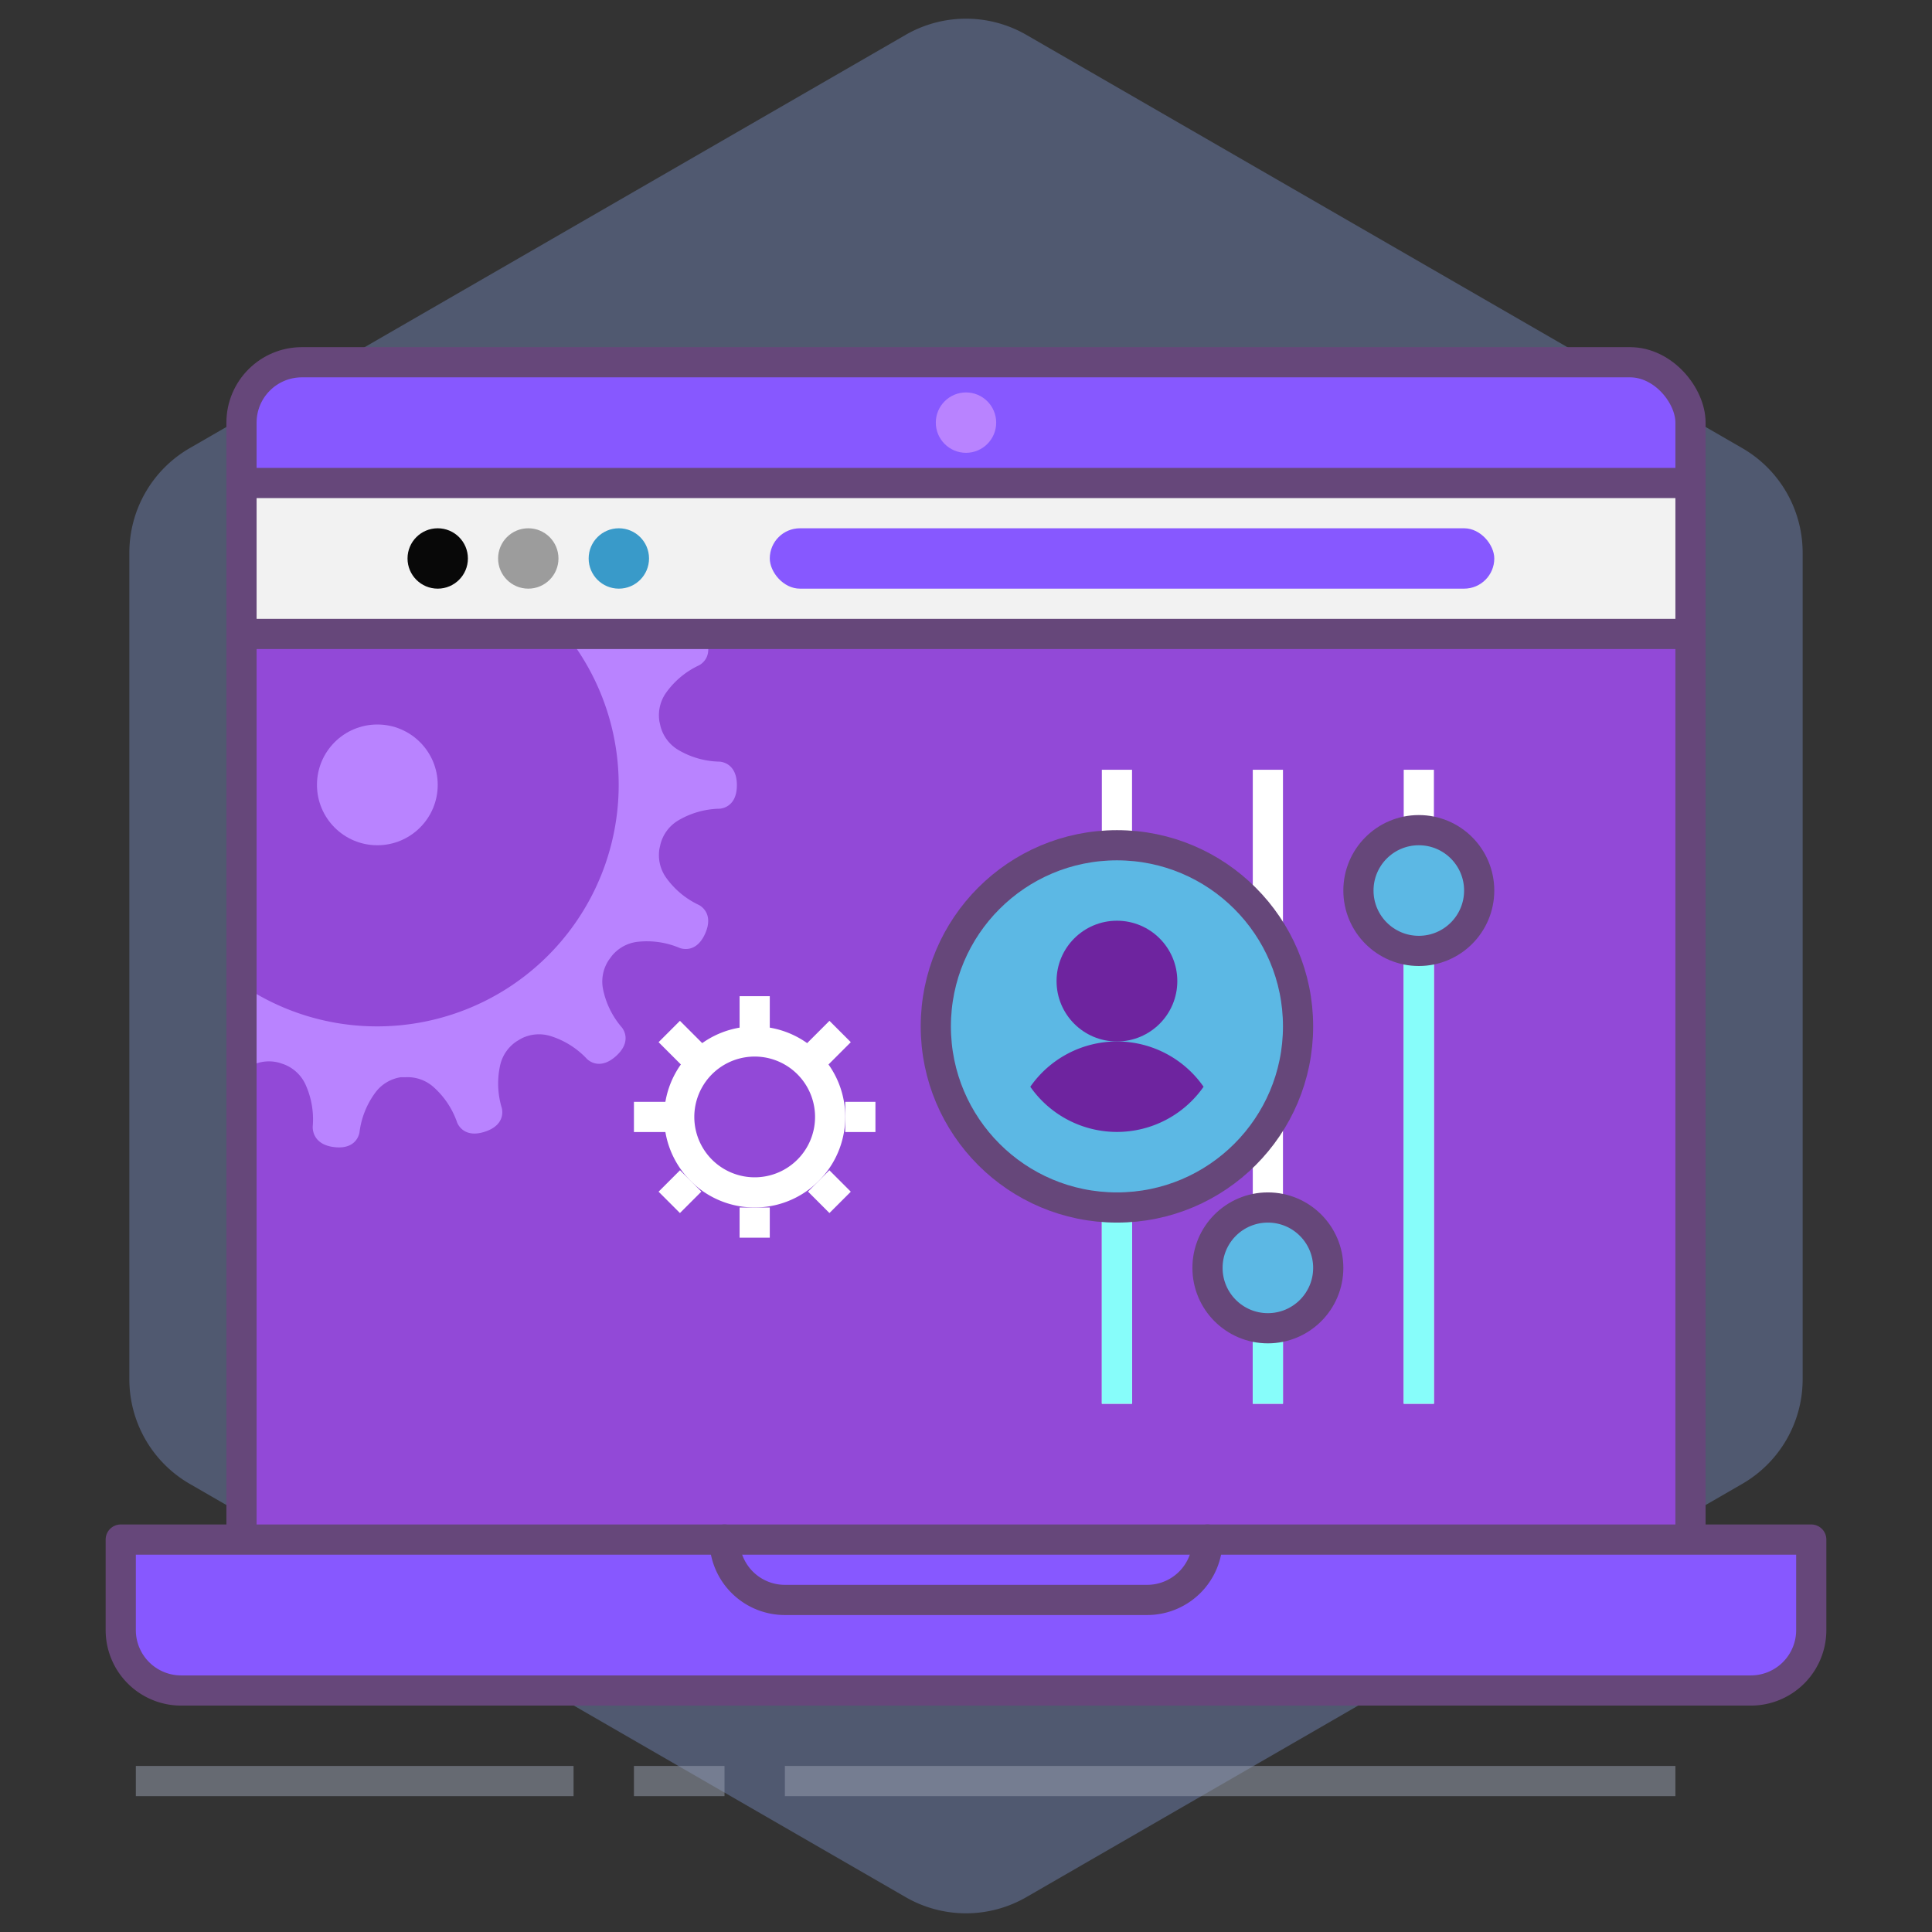
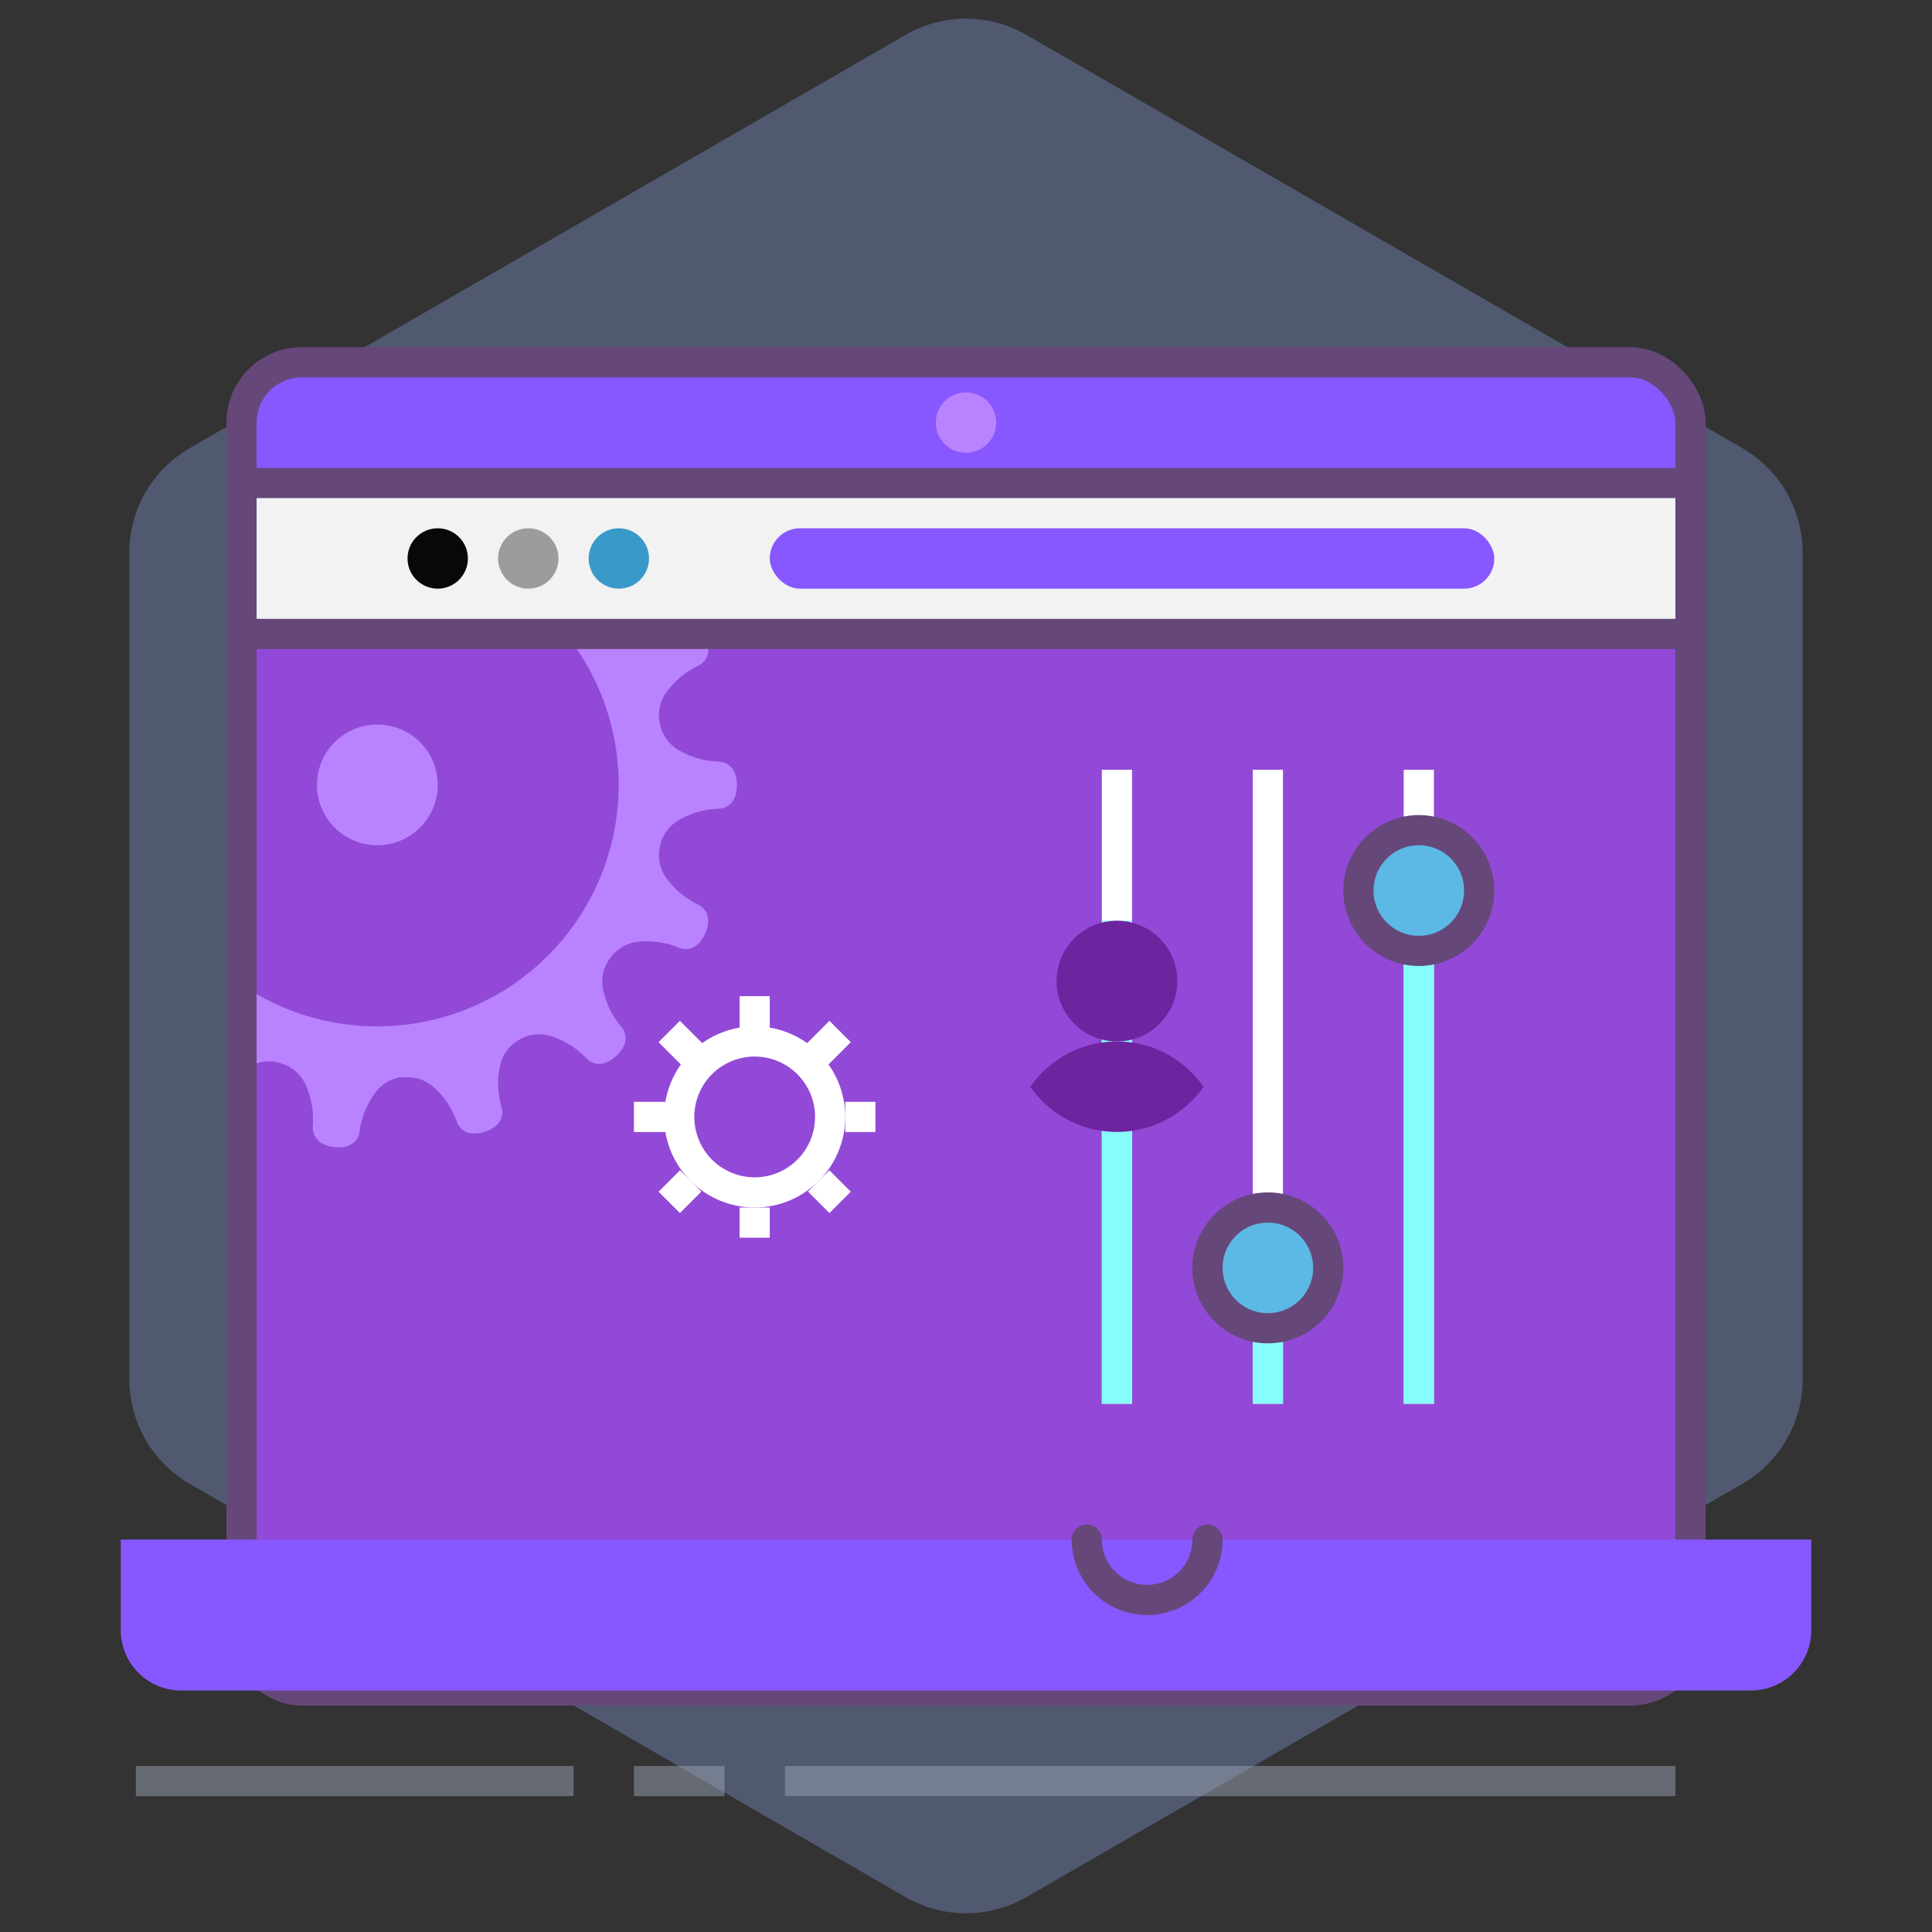
<svg xmlns="http://www.w3.org/2000/svg" data-name="Layer 1" viewBox="0 0 128 128" id="Admin">
  <rect x="0" y="0" width="128" height="128" fill="#333333" stroke="none" />
  <path fill="#94b3fd" d="M8.57,36.62V91.38a8,8,0,0,0,4,6.93L60,125.69a8,8,0,0,0,8,0l47.43-27.38a8,8,0,0,0,4-6.93V36.62a8,8,0,0,0-4-6.93L68,2.31a8,8,0,0,0-8,0L12.57,29.69A8,8,0,0,0,8.57,36.62Z" opacity=".3" class="color8aa0db svgShape" />
  <path fill="#f2f2f2" d="M16,32h96a0,0,0,0,1,0,0v76a4,4,0,0,1-4,4H20a4,4,0,0,1-4-4V32A0,0,0,0,1,16,32Z" class="colorffffff svgShape" />
  <path fill="#9249d7" d="M16,42h96a0,0,0,0,1,0,0v66a4,4,0,0,1-4,4H20a4,4,0,0,1-4-4V42A0,0,0,0,1,16,42Z" class="color798199 svgShape" />
  <path fill="#b983ff" d="M25,68a15.92,15.92,0,0,1-9-2.77V71a3.85,3.85,0,0,1,.57-.36,2.58,2.58,0,0,1,1.93-.23l.3.1a2.58,2.58,0,0,1,1.43,1.32,5.57,5.57,0,0,1,.49,2.79S20.6,75.82,22.15,76s1.67-1,1.67-1a5.57,5.57,0,0,1,1.06-2.63,2.58,2.58,0,0,1,1.67-1l.31,0A2.58,2.58,0,0,1,28.7,72a5.57,5.57,0,0,1,1.58,2.35s.36,1.11,1.84.63,1.12-1.59,1.12-1.59a5.57,5.57,0,0,1-.1-2.83,2.58,2.58,0,0,1,1.12-1.59l.27-.16a2.58,2.58,0,0,1,1.94-.17,5.57,5.57,0,0,1,2.4,1.5s.78.87,1.94-.17.38-1.91.38-1.91a5.57,5.57,0,0,1-1.24-2.54,2.58,2.58,0,0,1,.38-1.91l.19-.26a2.58,2.58,0,0,1,1.7-.95,5.57,5.57,0,0,1,2.8.4s1.07.47,1.7-.95-.43-1.9-.43-1.9a5.57,5.57,0,0,1-2.17-1.82,2.58,2.58,0,0,1-.43-1.9l.07-.31a2.58,2.58,0,0,1,1.17-1.56,5.57,5.57,0,0,1,2.72-.78s1.17,0,1.17-1.56-1.17-1.56-1.17-1.56a5.57,5.57,0,0,1-2.72-.78,2.58,2.58,0,0,1-1.17-1.56l-.07-.31a2.58,2.58,0,0,1,.43-1.9,5.57,5.57,0,0,1,2.17-1.82s1.07-.47.43-1.9c0-.08-.07-.13-.11-.19H37.48A16,16,0,0,1,25,68Z" class="color95a0ba svgShape" />
  <line x1="50" x2="50" y1="66" y2="68.5" fill="none" stroke="#ffffff" stroke-miterlimit="10" stroke-width="2" class="colorStrokeffffff svgStroke" />
  <line x1="50" x2="50" y1="80" y2="82" fill="none" stroke="#ffffff" stroke-miterlimit="10" stroke-width="2" class="colorStrokeffffff svgStroke" />
  <line x1="42" x2="44.5" y1="74" y2="74" fill="none" stroke="#ffffff" stroke-miterlimit="10" stroke-width="2" class="colorStrokeffffff svgStroke" />
  <line x1="56" x2="58" y1="74" y2="74" fill="none" stroke="#ffffff" stroke-miterlimit="10" stroke-width="2" class="colorStrokeffffff svgStroke" />
  <line x1="44.34" x2="46.11" y1="68.34" y2="70.11" fill="none" stroke="#ffffff" stroke-miterlimit="10" stroke-width="2" class="colorStrokeffffff svgStroke" />
  <line x1="54.24" x2="55.66" y1="78.24" y2="79.66" fill="none" stroke="#ffffff" stroke-miterlimit="10" stroke-width="2" class="colorStrokeffffff svgStroke" />
  <line x1="55.66" x2="53.89" y1="68.34" y2="70.11" fill="none" stroke="#ffffff" stroke-miterlimit="10" stroke-width="2" class="colorStrokeffffff svgStroke" />
  <line x1="45.76" x2="44.34" y1="78.24" y2="79.66" fill="none" stroke="#ffffff" stroke-miterlimit="10" stroke-width="2" class="colorStrokeffffff svgStroke" />
  <path fill="none" stroke="#ffffff" stroke-miterlimit="10" stroke-width="2" d="M54.33,76.5a5,5,0,1,1-1.83-6.83A5,5,0,0,1,54.33,76.5Z" class="colorStrokeffffff svgStroke" />
  <circle cx="25" cy="52" r="4" fill="#b983ff" class="color95a0ba svgShape" />
  <path fill="#8758ff" d="M20,24h88a4,4,0,0,1,4,4v4a0,0,0,0,1,0,0H16a0,0,0,0,1,0,0V28A4,4,0,0,1,20,24Z" class="colorccd5e2 svgShape" />
  <rect width="96" height="88" x="16" y="24" fill="none" stroke="#66477a" stroke-linecap="round" stroke-linejoin="round" stroke-width="2" rx="4" ry="4" class="colorStroke47537a svgStroke" />
  <path fill="#8758ff" d="M8,102H120v6a4,4,0,0,1-4,4H12a4,4,0,0,1-4-4Z" class="colorccd5e2 svgShape" />
-   <path fill="none" stroke="#66477a" stroke-linecap="round" stroke-linejoin="round" stroke-width="2" d="M8,102H120v6a4,4,0,0,1-4,4H12a4,4,0,0,1-4-4Z" class="colorStroke47537a svgStroke" />
  <rect width="48" height="4" x="51" y="35" fill="#8758ff" rx="2" ry="2" class="colorccd5e2 svgShape" />
  <circle cx="29" cy="37" r="2" fill="#080808" class="colorfb5f5c svgShape" />
  <circle cx="35" cy="37" r="2" fill="#9c9c9c" class="colorfdbb3b svgShape" />
  <circle cx="41" cy="37" r="2" fill="#399ac9" class="color39c948 svgShape" />
  <line x1="9" x2="38" y1="118" y2="118" fill="none" stroke="#9ba2b2" stroke-linejoin="round" stroke-width="2" opacity=".5" class="colorStroke9ba1b2 svgStroke" />
  <line x1="52" x2="111" y1="118" y2="118" fill="none" stroke="#9ba2b2" stroke-linejoin="round" stroke-width="2" opacity=".5" class="colorStroke9ba1b2 svgStroke" />
  <line x1="42" x2="48" y1="118" y2="118" fill="none" stroke="#9ba2b2" stroke-linejoin="round" stroke-width="2" opacity=".5" class="colorStroke9ba1b2 svgStroke" />
  <line x1="16" x2="112" y1="42" y2="42" fill="none" stroke="#66477a" stroke-linecap="round" stroke-linejoin="round" stroke-width="2" class="colorStroke47537a svgStroke" />
  <line x1="16" x2="112" y1="32" y2="32" fill="none" stroke="#66477a" stroke-linecap="round" stroke-linejoin="round" stroke-width="2" class="colorStroke47537a svgStroke" />
-   <path fill="none" stroke="#66477a" stroke-linecap="round" stroke-linejoin="round" stroke-width="2" d="M80,102a4,4,0,0,1-4,4H52a4,4,0,0,1-4-4" class="colorStroke47537a svgStroke" />
+   <path fill="none" stroke="#66477a" stroke-linecap="round" stroke-linejoin="round" stroke-width="2" d="M80,102a4,4,0,0,1-4,4a4,4,0,0,1-4-4" class="colorStroke47537a svgStroke" />
  <line x1="74" x2="74" y1="51" y2="93" fill="none" stroke="#ffffff" stroke-linejoin="round" stroke-width="2" class="colorStrokeffffff svgStroke" />
  <line x1="84" x2="84" y1="51" y2="93" fill="none" stroke="#ffffff" stroke-linejoin="round" stroke-width="2" class="colorStrokeffffff svgStroke" />
  <line x1="94" x2="94" y1="51" y2="93" fill="none" stroke="#ffffff" stroke-linejoin="round" stroke-width="2" class="colorStrokeffffff svgStroke" />
  <line x1="74" x2="74" y1="61" y2="93" fill="none" stroke="#87fdfa" stroke-miterlimit="10" stroke-width="2" class="colorStrokea7f49f svgStroke" />
  <line x1="84" x2="84" y1="81" y2="93" fill="none" stroke="#87fdfa" stroke-miterlimit="10" stroke-width="2" class="colorStrokea7f49f svgStroke" />
  <line x1="94" x2="94" y1="61" y2="93" fill="none" stroke="#87fdfa" stroke-miterlimit="10" stroke-width="2" class="colorStrokea7f49f svgStroke" />
-   <circle cx="74" cy="68" r="12" fill="#5cb8e4" stroke="#66477a" stroke-miterlimit="10" stroke-width="2" class="color6de063 svgShape colorStroke47537a svgStroke" />
  <circle cx="74" cy="65" r="4" fill="#6e249f" class="color47537a svgShape" />
  <path fill="#6e249f" d="M74,69a7,7,0,0,0-5.74,3,7,7,0,0,0,11.48,0A7,7,0,0,0,74,69Z" class="color47537a svgShape" />
  <circle cx="84" cy="84" r="4" fill="#5cb8e4" stroke="#66477a" stroke-miterlimit="10" stroke-width="2" class="color6de063 svgShape colorStroke47537a svgStroke" />
  <circle cx="94" cy="59" r="4" fill="#5cb8e4" stroke="#66477a" stroke-miterlimit="10" stroke-width="2" class="color6de063 svgShape colorStroke47537a svgStroke" />
  <circle cx="64" cy="28" r="2" fill="#b983ff" class="color95a0ba svgShape" />
</svg>